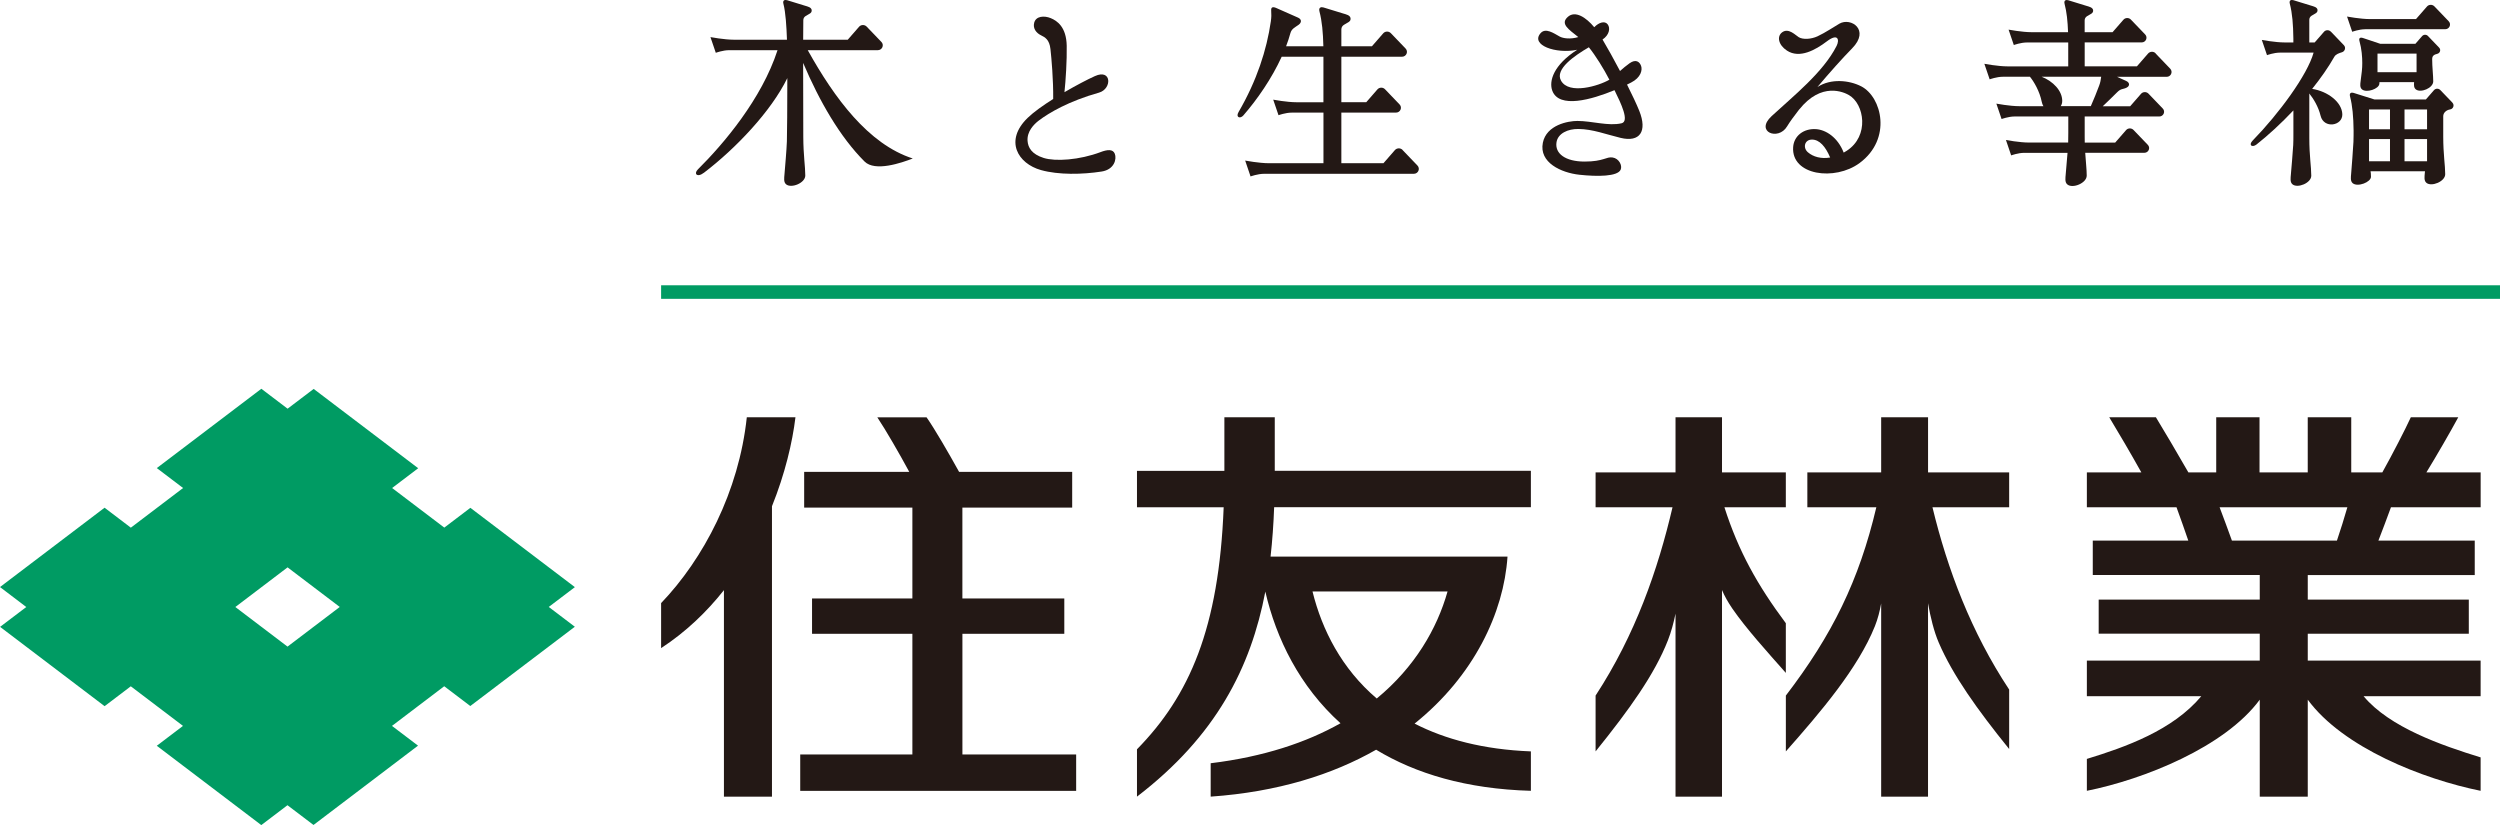
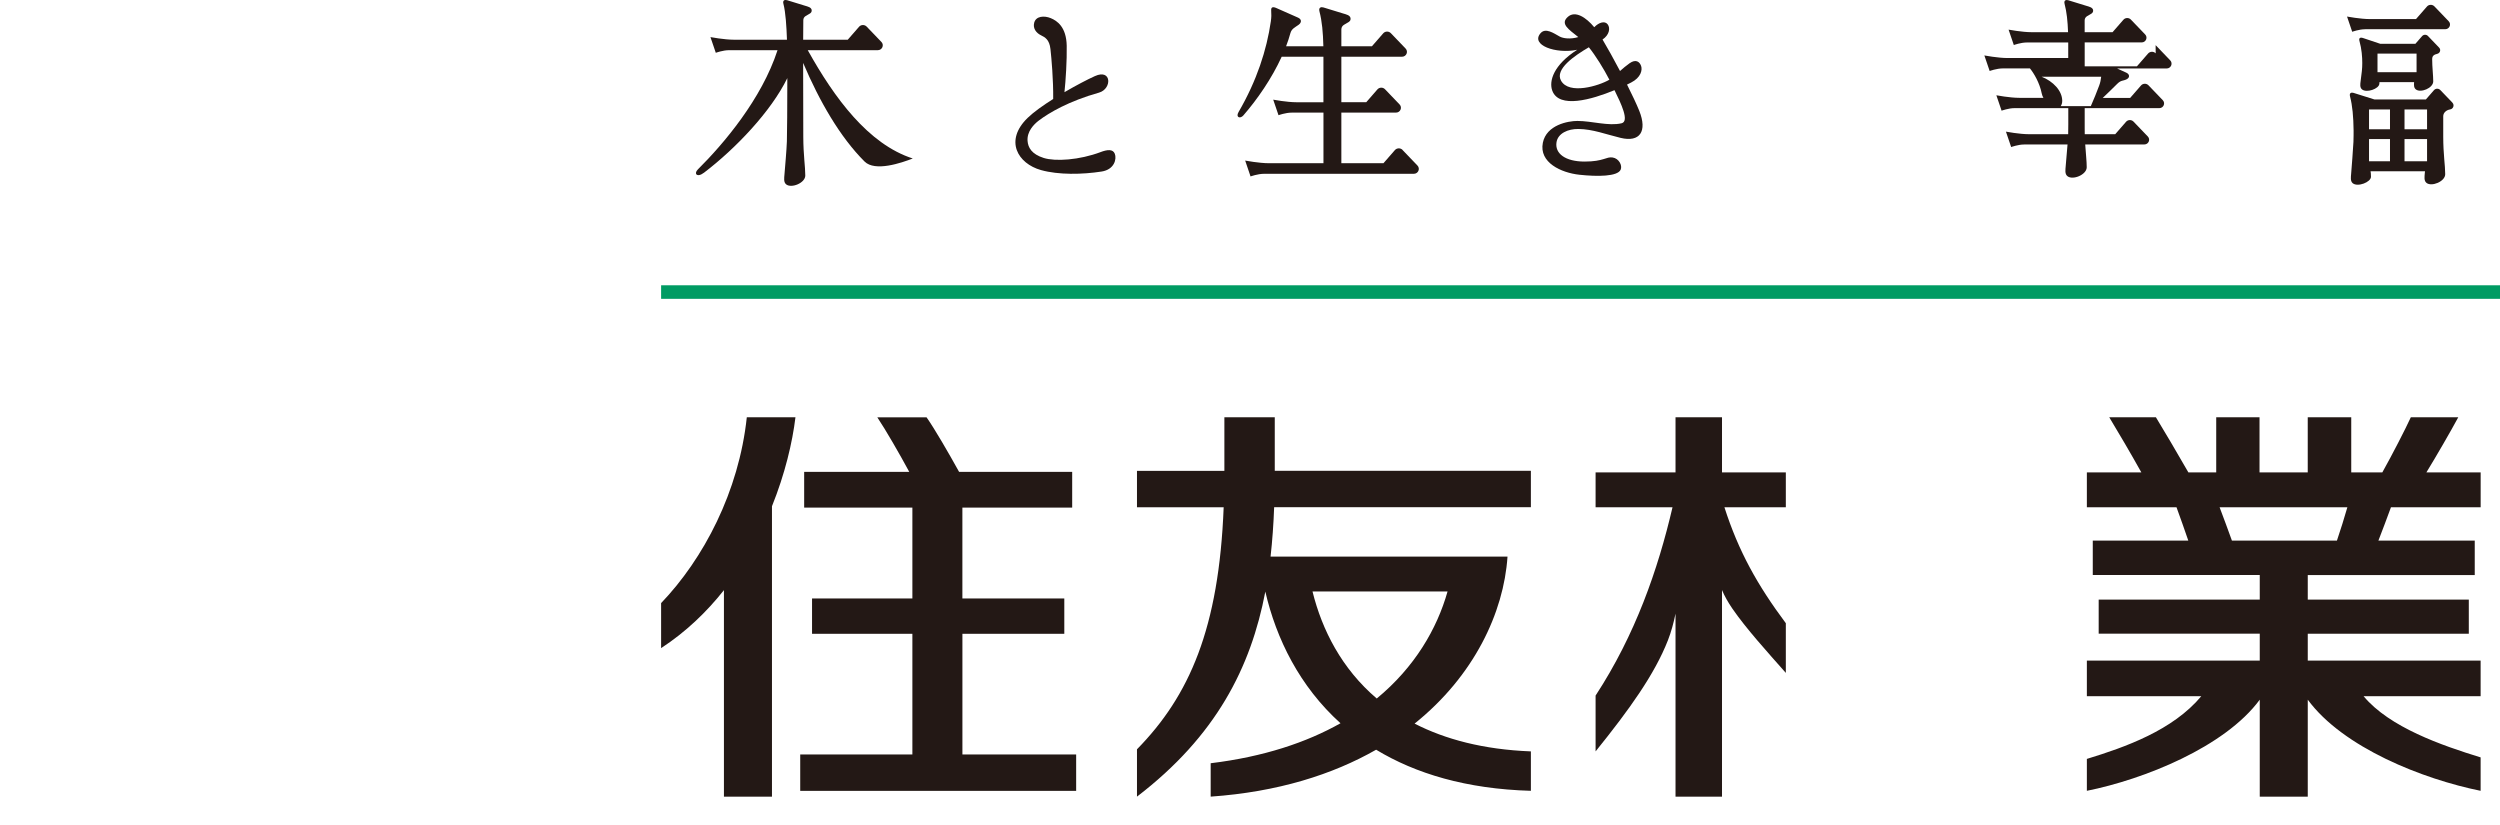
<svg xmlns="http://www.w3.org/2000/svg" id="_レイヤー_2" data-name="レイヤー_2" viewBox="0 0 850.39 280.66">
  <defs>
    <style>
      .cls-1 {
        fill: #009b63;
      }

      .cls-2 {
        fill: #231815;
      }
    </style>
  </defs>
  <g id="_レイヤー_1-2" data-name="レイヤー_1">
    <g>
      <g>
-         <path class="cls-1" d="M97.8,219.95l-17.75-13.47,17.77-13.49,17.75,13.47-17.77,13.49ZM195.55,199.72l-35.55-26.98-8.87,6.73-17.75-13.47,8.87-6.73-35.55-26.98-8.87,6.73-8.93-6.78-35.56,26.98,8.94,6.78-17.77,13.49-8.94-6.79L0,199.69l8.94,6.79L.03,213.23l35.55,26.98,8.91-6.76,17.75,13.47-8.91,6.76,35.55,26.98,8.9-6.76,8.86,6.72,35.55-26.98-8.86-6.72,17.77-13.49,8.87,6.73,35.56-26.97-8.87-6.73,8.87-6.73Z" />
        <g>
          <path class="cls-2" d="M433.63,141.93h-17.15v18.23h-29.73v12.38h29.49c-1.61,41.18-11.61,64.1-29.49,82.34v16.1c26.9-20.6,38.74-43.93,43.66-69.74,3.71,16.05,11.67,32.24,25.57,44.78-11.56,6.52-26.1,11.4-44.16,13.6v11.36c22.83-1.6,41.48-7.51,56.28-15.96,13.37,8.1,30.65,13.36,52.64,13.98v-13.41c-16.18-.63-29.17-4.12-39.56-9.45,20.23-16.22,30.34-37.75,31.61-56.81h-80.6c.62-5.5,1.01-11.09,1.22-16.8h87.33v-12.38h-87.12v-18.23ZM468.31,237.6c-11.91-10.13-18.62-23.32-21.85-36.4h45.93c-3.57,12.65-11.12,25.72-24.08,36.4Z" />
-           <path class="cls-2" d="M655.83,141.93h-15.94v18.76h-25.11v11.85h23.47c-5.89,24.97-15.04,43.48-30.78,64.06v18.99c11.89-13.45,24.53-28.25,30.29-42.59.98-2.45,1.68-5.19,2.13-7.75v65.74h15.94v-65.8c.8,4.63,2.04,9.69,3.66,13.43,4.74,11.02,12.99,22.61,23.94,36.17v-20.23c-12.94-19.56-20.97-40.84-26.09-62.01h26.09v-11.85h-27.59v-18.76Z" />
          <path class="cls-2" d="M607.46,228.9v-16.91c-9.67-12.97-16.09-24.47-20.89-39.45h20.89v-11.85h-21.71v-18.76h-15.81v18.76h-27.19v11.85h26.17c-4.96,21.23-12.65,43.38-26.17,64.06v18.99c11.54-14.3,20.1-26.26,24.62-37.83,1.09-2.79,1.95-5.98,2.57-9.03v62.26h15.81v-70.28c.84,2.01,2.05,4.17,3.52,6.3,4.63,6.74,11.86,14.72,18.19,21.88Z" />
          <path class="cls-2" d="M843.81,172.54v-11.85h-18.46c3.39-5.53,8.26-13.96,10.85-18.76h-16.14c-1.89,4.12-6.45,12.97-9.7,18.76h-10.57v-18.76h-14.8v18.76h-16.4v-18.76h-14.73v18.76h-9.47c-3.49-6.13-8.81-15.09-11.05-18.76h-15.87c2.73,4.48,7.67,12.91,10.92,18.76h-18.53v11.85h30.49c1.21,3.34,2.9,8.05,4.01,11.34h-32.49v11.72h56.8v8.36h-54.79v11.59h54.79v9.15h-58.81v12.11h38.93c-9.69,11.61-25.83,17.33-38.93,21.34v10.85c19.33-3.88,46.92-14.85,58.81-31v32.98h16.33v-32.98c12,16.33,39.21,27.04,58.8,31v-11.37c-13.29-4.09-30.96-10.21-39.81-20.81h39.81v-12.11h-58.8v-9.15h54.78v-11.59h-54.78v-8.36h56.8v-11.72h-32.77c1.28-3.31,3.09-8.05,4.27-11.34h30.51ZM794.92,183.89h-35.72c-1.21-3.35-2.93-8.05-4.19-11.34h43.46c-.94,3.28-2.41,8.03-3.55,11.34Z" />
          <path class="cls-2" d="M327.36,215.6h34.67v-12.02h-34.67v-30.92h37.35v-12.15h-38.47c-3.5-6.33-8.37-14.74-11.07-18.56h-16.75c2.92,4.38,7.47,12.27,10.87,18.56h-35.75v12.15h36.81v30.92h-34.13v12.02h34.13v41.03h-38.15v12.38h93.86v-12.38h-38.69v-41.03Z" />
          <path class="cls-2" d="M254.03,141.93c-2.69,25.33-14.74,48.19-29.15,63.22v15.31c8.43-5.5,15.5-12.3,21.37-19.72v70.25h16.34v-98.79c4.43-11.01,6.95-21.68,7.99-30.26h-16.56Z" />
        </g>
      </g>
      <g>
        <g>
-           <path class="cls-2" d="M733.27,18.15c-.71-.74-1.91-.71-2.59.06l-3.79,4.35h-17.77v-8.13h19.38c1.44,0,2.18-1.69,1.19-2.71l-4.86-5.06c-.69-.72-1.88-.7-2.54.06l-3.69,4.23h-9.49v-4c0-.29.07-.57.2-.82.28-.51.85-.76,1.35-1.05.52-.31,1.15-.56,1.3-1.14.04-.15.05-.31.03-.46-.12-.96-1.36-1.21-2.31-1.5l-6.14-1.89c-.67-.21-1.61-.09-1.26,1.24.72,2.74,1.05,5.87,1.18,9.62h-12.38c-3.26,0-7.85-.87-7.85-.87l1.78,5.24s2.35-.87,4.45-.87h14.06c0,.95,0,1.89,0,2.84v5.29h-20.6c-3.29,0-7.93-.88-7.93-.88l1.8,5.29s2.38-.88,4.5-.88h9.21c1.35,1.67,3.28,4.88,4.01,8.53.11.58.32,1.07.57,1.48h-8.16c-3.26,0-7.85-.87-7.85-.87l1.78,5.24s2.35-.87,4.45-.87h18.24v5.63c0,1.08,0,2.16-.04,3.24h-13.32c-3.26,0-7.85-.87-7.85-.87l1.78,5.24s2.35-.87,4.45-.87h14.72c-.2,2.6-.47,5.46-.62,7.34-.09,1.23-.36,2.66.57,3.42,1.8,1.49,6.58-.46,6.58-3.02,0-2.11-.31-4.49-.51-7.75h20.1c1.44,0,2.18-1.69,1.19-2.71l-4.86-5.06c-.7-.72-1.88-.7-2.54.06l-3.69,4.23h-10.36c-.02-.64-.02-1.31-.02-2.01v-6.86h25.37c1.44,0,2.18-1.69,1.19-2.71l-4.86-5.06c-.7-.72-1.88-.7-2.54.06l-3.69,4.23h-9.33c1.71-1.63,3.31-3.16,4.91-4.77,1.35-1.36,1.96-.92,3.24-1.58,1.14-.58,1.03-1.72-.14-2.24l-3.12-1.42h16.84c1.47,0,2.23-1.72,1.22-2.77l-4.96-5.17ZM714.05,29.1c-1.06,2.78-1.61,4.19-2.84,6.99h-10.23c.31-.49.5-1.08.5-1.77,0-3.44-3.1-6.68-7.03-8.23h20.28c-.13,1.07-.3,2.02-.68,3.01Z" />
+           <path class="cls-2" d="M733.27,18.15c-.71-.74-1.91-.71-2.59.06l-3.79,4.35h-17.77v-8.13h19.38c1.44,0,2.18-1.69,1.19-2.71l-4.86-5.06c-.69-.72-1.88-.7-2.54.06l-3.69,4.23h-9.49v-4c0-.29.07-.57.2-.82.28-.51.85-.76,1.35-1.05.52-.31,1.15-.56,1.3-1.14.04-.15.05-.31.03-.46-.12-.96-1.36-1.21-2.31-1.5l-6.14-1.89c-.67-.21-1.61-.09-1.26,1.24.72,2.74,1.05,5.87,1.18,9.62h-12.38c-3.26,0-7.85-.87-7.85-.87l1.78,5.24s2.35-.87,4.45-.87h14.06v5.29h-20.6c-3.29,0-7.93-.88-7.93-.88l1.8,5.29s2.38-.88,4.5-.88h9.21c1.35,1.67,3.28,4.88,4.01,8.53.11.58.32,1.07.57,1.48h-8.16c-3.26,0-7.85-.87-7.85-.87l1.78,5.24s2.35-.87,4.45-.87h18.24v5.63c0,1.08,0,2.16-.04,3.24h-13.32c-3.26,0-7.85-.87-7.85-.87l1.78,5.24s2.35-.87,4.45-.87h14.72c-.2,2.6-.47,5.46-.62,7.34-.09,1.23-.36,2.66.57,3.42,1.8,1.49,6.58-.46,6.58-3.02,0-2.11-.31-4.49-.51-7.75h20.1c1.44,0,2.18-1.69,1.19-2.71l-4.86-5.06c-.7-.72-1.88-.7-2.54.06l-3.69,4.23h-10.36c-.02-.64-.02-1.31-.02-2.01v-6.86h25.37c1.44,0,2.18-1.69,1.19-2.71l-4.86-5.06c-.7-.72-1.88-.7-2.54.06l-3.69,4.23h-9.33c1.71-1.63,3.31-3.16,4.91-4.77,1.35-1.36,1.96-.92,3.24-1.58,1.14-.58,1.03-1.72-.14-2.24l-3.12-1.42h16.84c1.47,0,2.23-1.72,1.22-2.77l-4.96-5.17ZM714.05,29.1c-1.06,2.78-1.61,4.19-2.84,6.99h-10.23c.31-.49.5-1.08.5-1.77,0-3.44-3.1-6.68-7.03-8.23h20.28c-.13,1.07-.3,2.02-.68,3.01Z" />
          <path class="cls-2" d="M477.11,51.01c-.72-.75-1.95-.73-2.64.06l-3.87,4.44h-14.33v-17.21h18.59c1.47,0,2.23-1.72,1.22-2.77l-4.96-5.17c-.71-.74-1.92-.71-2.59.06l-3.79,4.35h-8.47v-15.47h20.62c1.48,0,2.25-1.74,1.23-2.79l-5.01-5.22c-.72-.75-1.94-.72-2.61.06l-3.83,4.39h-10.4v-5.73c0-.32.08-.62.22-.89.3-.55.92-.83,1.47-1.15.56-.33,1.25-.61,1.41-1.25.04-.16.05-.33.03-.5-.14-1.05-1.48-1.32-2.52-1.63l-6.68-2.05c-.73-.23-1.76-.1-1.38,1.35.87,3.32,1.22,7.15,1.33,11.85h-12.68c.57-1.5,1.07-2.99,1.47-4.47.4-1.46,1.5-1.92,2.77-2.82,1.12-.8,1.08-1.91-.19-2.46l-7.26-3.21c-1.43-.66-1.91-.25-1.86.7.08,1.52.1,2.3-.12,3.8-1.4,9.7-4.76,20.13-10.97,30.82-.58.99-.36,1.5-.03,1.72.42.27,1.14.03,1.63-.53,4.76-5.46,9.69-12.61,13.06-19.99h14.2c0,.65,0,1.31,0,1.96v13.52h-9.15c-3.3,0-7.93-.88-7.93-.88l1.8,5.29s2.38-.88,4.5-.88h10.79v17.21h-18.54c-3.36,0-8.09-.9-8.09-.9l1.83,5.4s2.42-.9,4.59-.9h50.94c1.5,0,2.27-1.75,1.24-2.82l-5.06-5.27Z" />
          <path class="cls-2" d="M374.42,51.72c-7.26,2.74-15.45,3.26-19.4,2.01-4.09-1.29-5.33-3.54-5.49-5.82-.23-3.15,2.08-5.58,3.82-6.9,3.5-2.66,10.22-6.61,20.48-9.5,4.46-1.26,4.37-8.23-1.4-5.62-2.5,1.13-6.38,3.15-10.35,5.47.42-3.84.87-10.86.77-15.82-.13-6.36-3.26-8.48-5.44-9.37-2.17-.89-5-.76-5.62,1.55-.54,2.04.82,3.55,2.27,4.26,1.45.71,2.9,1.51,3.26,4.71.34,3.02,1.01,10.54.93,16.98-3.46,2.18-6.66,4.46-8.68,6.42-8.02,7.77-3.34,15.55,4.52,17.76,5.99,1.68,14.08,1.52,20.63.5,4.37-.68,5.19-4.29,4.49-6.05-.65-1.67-2.62-1.4-4.8-.58Z" />
          <path class="cls-2" d="M553.44,28.77c.51-.25.98-.48,1.39-.69,3.32-1.69,3.9-4.24,3.4-5.66-.51-1.41-1.78-2.41-3.91-.91-1.19.84-2.18,1.69-3.26,2.64-2.13-4.04-4.31-7.96-5.95-10.71,2.27-1.5,2.75-3.85,1.75-5.16-1.02-1.33-3.05-.58-4.5.91-.02.02-.05.04-.07.07-2.77-3.36-6.44-5.73-8.94-3.56-2.76,2.4.23,4.28,3.52,6.91-2.75.82-5.19.44-6.31-.17-2.12-1.17-4.81-3.08-6.51-1.17-3.56,4.03,5.15,7.18,12.45,5.66-8.06,5.16-9.67,10.64-8.49,13.89,2.29,6.25,13.42,3.05,21.17-.15,2.26,4.58,5.14,10.61,2.41,11.26-4.45,1.05-10.06-.79-15.05-.79-3.13,0-10.51,1.34-11.73,7.42-1.35,6.74,6.25,10.21,12.42,10.88,6.17.67,13.02.63,14.05-1.73.63-1.43-.57-3.81-2.74-4.14-2.17-.34-3.02,1.39-9.53,1.39s-10.18-2.71-9.55-6.6c.49-3,3.89-4.53,7.43-4.49,4.93.06,9.38,1.83,14.37,3.03,6.58,1.59,9.14-2.22,6.35-9.19-.93-2.31-2.45-5.52-4.17-8.95ZM530.99,27.43c-2.16-3.87,4.52-8.46,9.47-11.35,2.25,2.78,5.06,7.29,6.98,11.03-3.54,2.09-13.73,5.21-16.45.32Z" />
          <g>
            <path class="cls-2" d="M804.54,9.94h27.21c1.44,0,2.18-1.69,1.19-2.71l-4.86-5.06c-.7-.72-1.88-.7-2.54.06l-3.72,4.26h-15.68c-3.23,0-7.78-.86-7.78-.86l1.76,5.18s2.33-.86,4.41-.86Z" />
            <path class="cls-2" d="M829.06,18.3c.92-.21,1.33-1.36.63-2.09l-3.81-3.97c-.55-.57-1.47-.55-1.99.05l-2.27,2.6h-11.98c-1.4-.47-5.51-1.85-5.94-1.99-.52-.17-1.48-.21-1.12,1.03.78,2.79.96,5.49.96,7.51s-.18,3.14-.56,6.15c-.13,1.02-.32,2.21.51,2.85,1.6,1.24,5.73-.25,5.86-1.92.02-.21.03-.4.04-.58h11.78c-.08.94-.11,1.89.57,2.45,1.62,1.34,5.94-.42,5.94-2.72,0-1.88-.36-4.93-.36-7.45v-.12c0-1.19.74-1.56,1.76-1.79ZM808.72,24.55v-6.31h13.29v6.31h-13.29Z" />
-             <path class="cls-2" d="M792.83,10.76c-.63-.66-1.71-.64-2.31.05l-3.17,3.63h-1.83v-7.71c0-.28.07-.55.2-.79.27-.49.82-.74,1.31-1.02.5-.3,1.11-.55,1.26-1.11.04-.14.05-.3.03-.45-.12-.94-1.32-1.17-2.24-1.46l-5.96-1.83c-.65-.2-1.57-.09-1.23,1.2.85,3.26,1.15,7.06,1.21,11.86,0,.44,0,.87,0,1.31h-2.95c-3.23,0-7.78-.86-7.78-.86l1.76,5.18s2.33-.86,4.41-.86h11.44c-2.11,7.6-11.81,20.77-20.67,29.85-.8.82-.85,1.39-.58,1.69.33.37,1.12.27,1.81-.27,3.94-3.1,8.35-7.14,12.57-11.61v8.17c0,1.19,0,2.39-.06,3.58-.16,2.98-.6,7.48-.8,10.07-.09,1.19-.34,2.58.55,3.32,1.74,1.44,6.39-.45,6.39-2.93,0-3.05-.67-6.68-.67-12.85v-15.12c1.4,1.75,3.09,4.49,3.84,7.58,1.1,4.52,7.52,3.45,7.39-.53-.13-4.11-4.94-7.79-10.26-8.62,2.88-3.59,5.48-7.29,7.53-10.9.51-.9,1.61-1.25,2.62-1.56,1-.31,1.42-1.59.63-2.41l-4.43-4.62Z" />
            <path class="cls-2" d="M834.21,34.92l-4.13-4.3c-.59-.61-1.59-.59-2.15.05l-2.76,3.17h-17.46l-7.15-2.25c-.63-.2-1.52-.08-1.19,1.18.83,3.19,1.16,6.93,1.22,11.63,0,.36,0,2.91-.05,3.84-.15,2.93-.58,8.27-.78,10.82-.09,1.17-.33,2.53.53,3.26,1.7,1.41,6.21-.37,6.21-2.2,0-.92-.06-1.51-.15-1.87h18.53c-.02.18-.05.37-.07.62-.09,1.19-.34,2.58.55,3.32,1.74,1.44,6.39-.45,6.39-2.93,0-3.06-.67-6.69-.67-12.86v-6.86c0-1.23,1.09-2.13,2.33-2.32,1.07-.16,1.58-1.47.79-2.29ZM817.91,54.85v-7.54h7.67v7.54h-7.67ZM812.97,37.23v6.73h-7.13c0-2.85,0-5.4,0-6.73h7.13ZM805.84,54.85c0-1.98,0-4.74,0-7.54h7.13v7.54h-7.13ZM825.58,43.96h-7.67v-6.73h7.67v6.73Z" />
          </g>
          <path class="cls-2" d="M274.77,17.07h23.82c1.48,0,2.25-1.74,1.23-2.79l-5.01-5.22c-.72-.75-1.93-.72-2.61.06l-3.83,4.39h-15.17c.01-2.46.05-5.22.05-6.64,0-.29.07-.57.2-.81.27-.5.84-.75,1.34-1.04.51-.3,1.14-.56,1.28-1.13.04-.15.05-.3.03-.46-.12-.95-1.35-1.2-2.29-1.49l-6.08-1.87c-.67-.2-1.6-.09-1.25,1.23.77,2.95,1.05,7.74,1.21,12.21h-18.01c-3.33,0-8.02-.89-8.02-.89l1.82,5.34s2.4-.89,4.54-.89h16.46c-5.38,16.57-18.3,31.84-27.11,40.57-.74.74-.78,1.44-.42,1.74.43.35,1.3.29,2.55-.66,10.76-8.21,22.78-20.83,28.31-32.15,0,8.77-.07,19.46-.15,21.54-.11,3.07-.61,8.55-.82,11.2-.09,1.22-.35,2.63.56,3.39,1.78,1.47,6.52-.46,6.52-2.99,0-3.12-.65-6.7-.68-13.18,0-1.95-.04-15.85-.05-25.13,5.56,13.09,12.57,25.23,20.89,33.54,3.57,3.57,12.59.45,16.4-1.03-15.1-4.87-26.62-20.5-35.72-36.84Z" />
-           <path class="cls-2" d="M633.09,29.36c-4.04-2.08-10.3-2.74-14.88.24,4.06-4.82,8.47-9.76,11.79-13.14,6.22-6.31-.43-10.64-4.3-8.42-1.63.93-4.85,3.11-7.48,4.32-2.14.98-4.93,1.17-6.37.29-1.1-.67-3.44-3.24-5.6-1.69-1.92,1.38-1.35,4.32,1.59,6.25,4.29,2.82,9.71-.21,13.56-3.13,3.83-2.92,4.38-.54,3.33,1.54-4.57,9.01-14.68,17.01-22.1,23.88-5.79,5.36,2.28,8.49,5.25,3.5.83-1.39,2.37-3.53,4.33-6.04l-.21.31c7.59-9.53,15.21-5.91,16.92-4.93,5.27,3.05,7.04,13.93-.77,18.97-.34.22-.68.42-1.01.6-2.01-5.18-6.03-7.75-9.4-7.98-4.22-.29-7.52,2.29-7.79,6.09-.69,9.65,14.19,11.66,22.61,5.43,11.07-8.2,7.58-22.45.54-26.09ZM614.97,51.8c-1.8-1.54-1.15-4.32,1.39-4.32s4.6,2.36,6.18,6.1c-3.05.52-5.75-.21-7.57-1.78Z" />
        </g>
        <rect class="cls-1" x="224.88" y="97.04" width="625.51" height="4.61" />
      </g>
    </g>
  </g>
</svg>